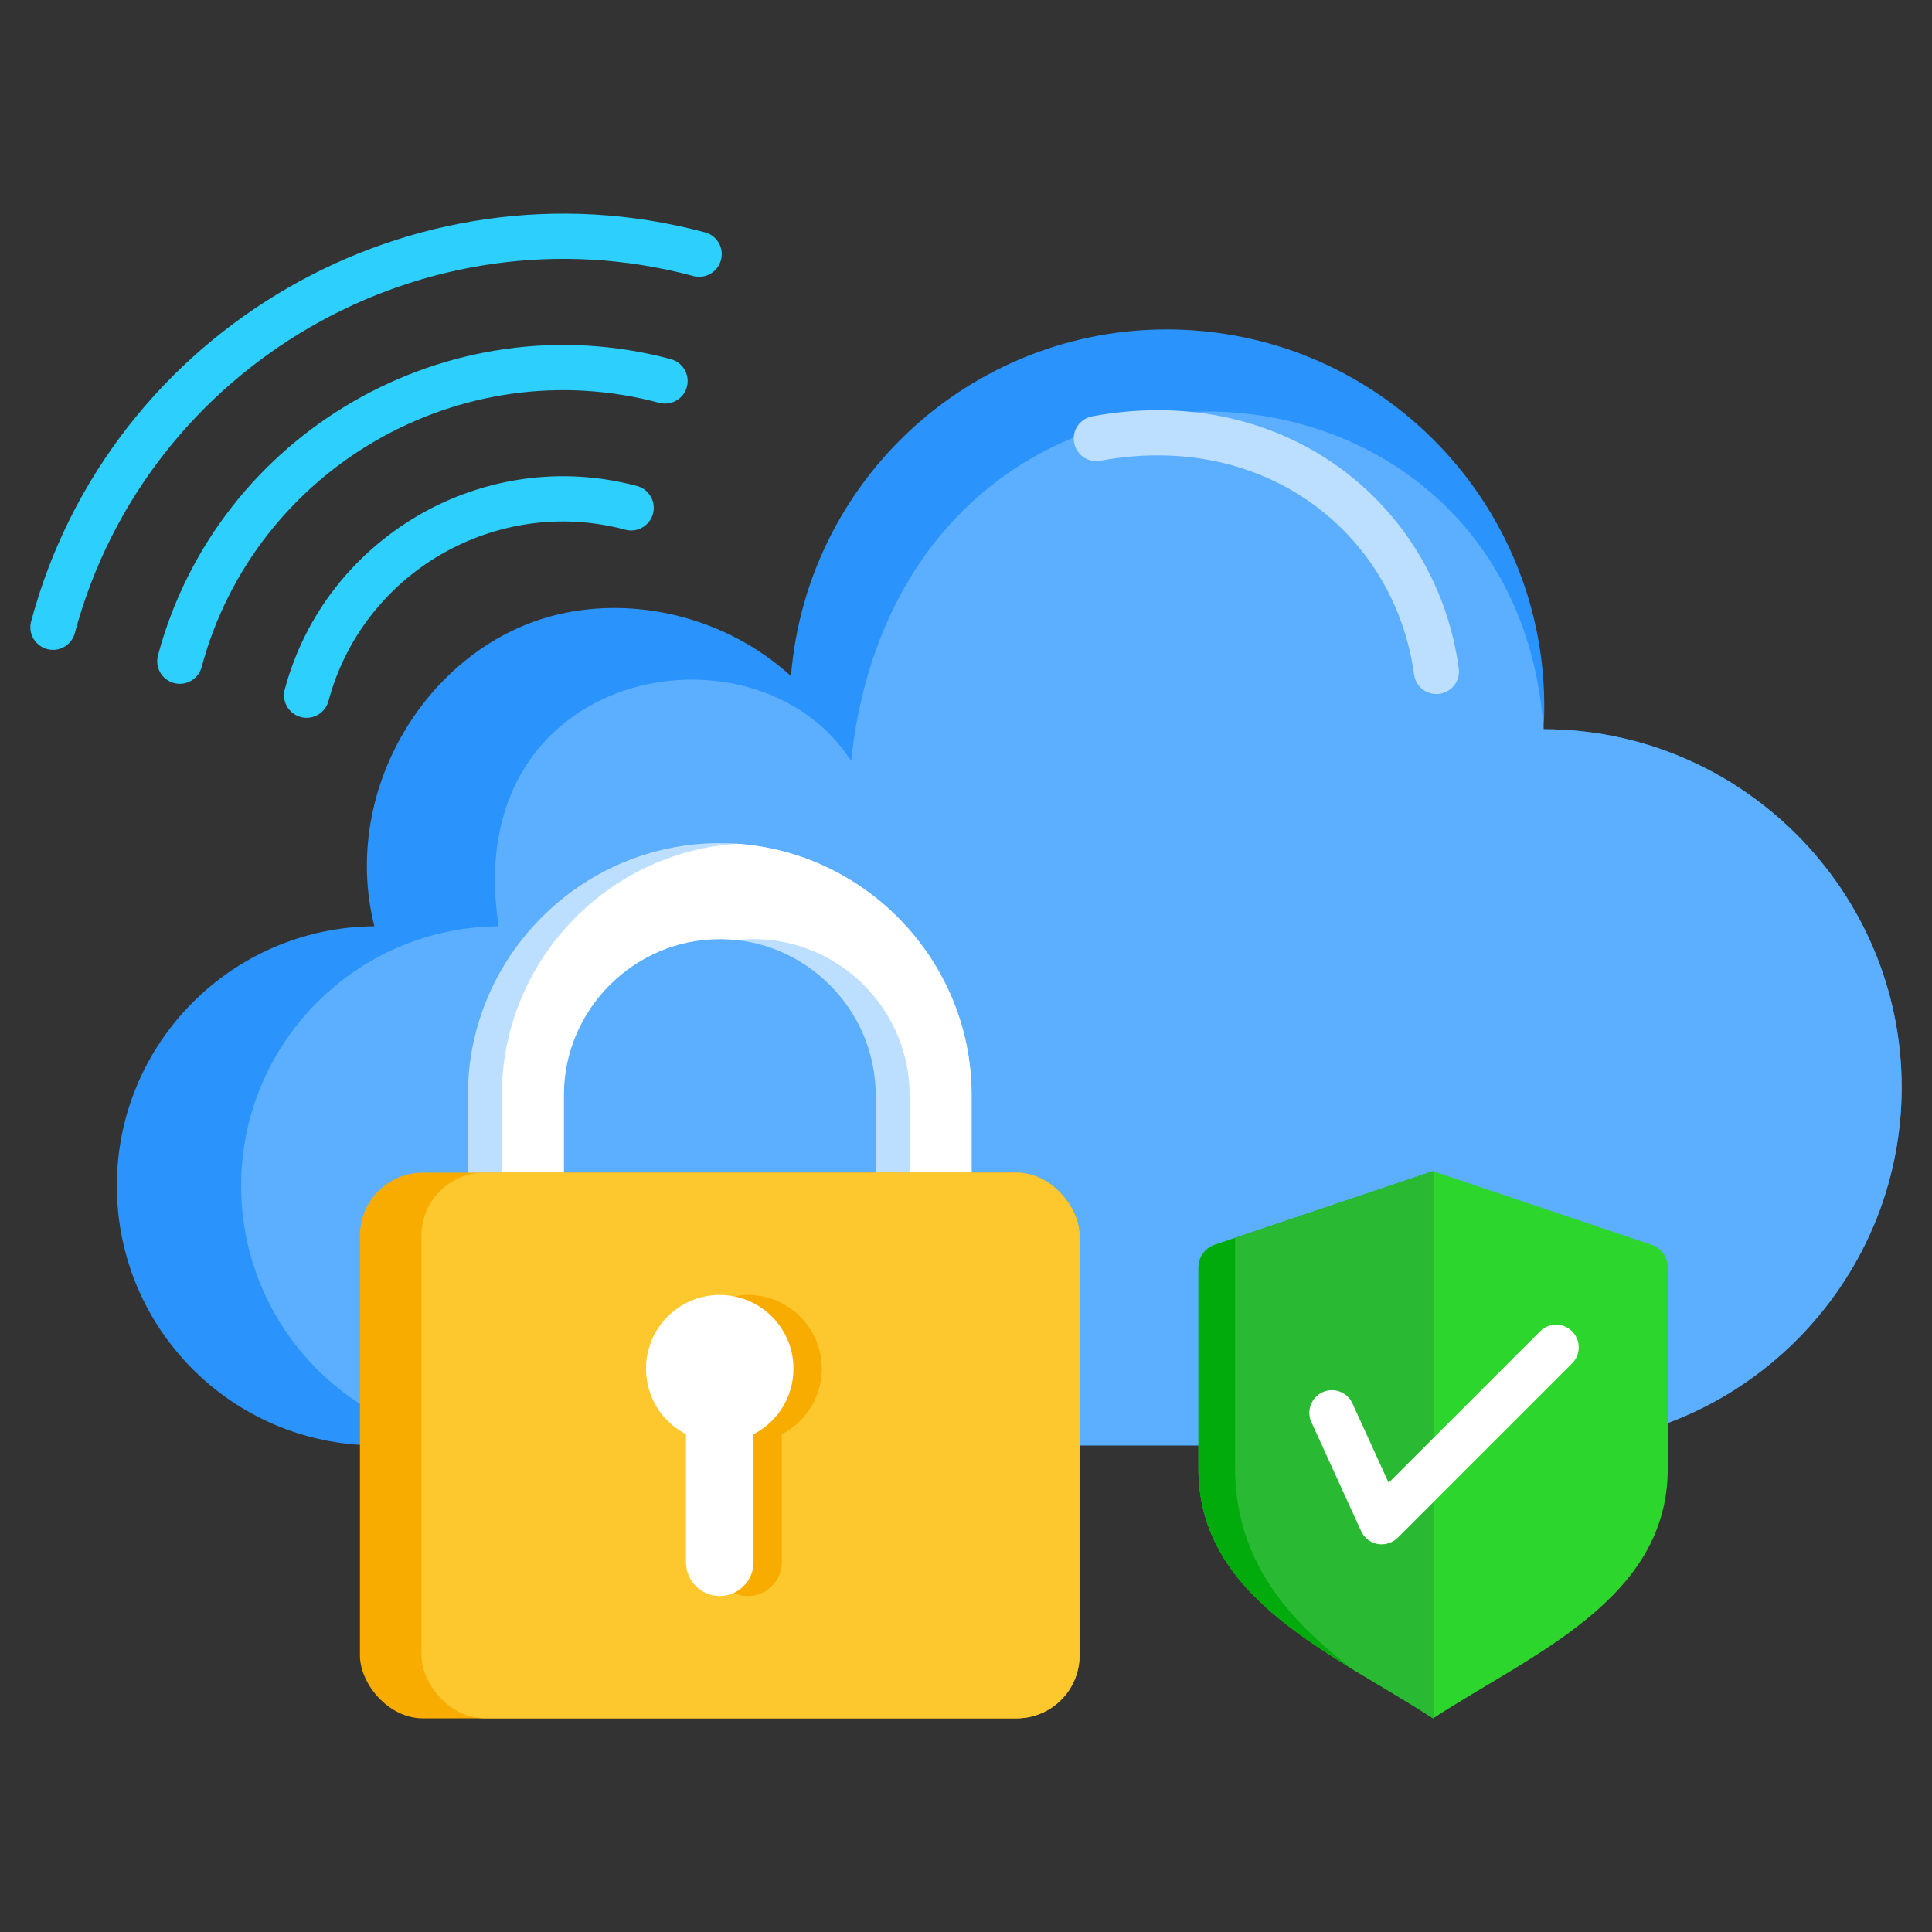
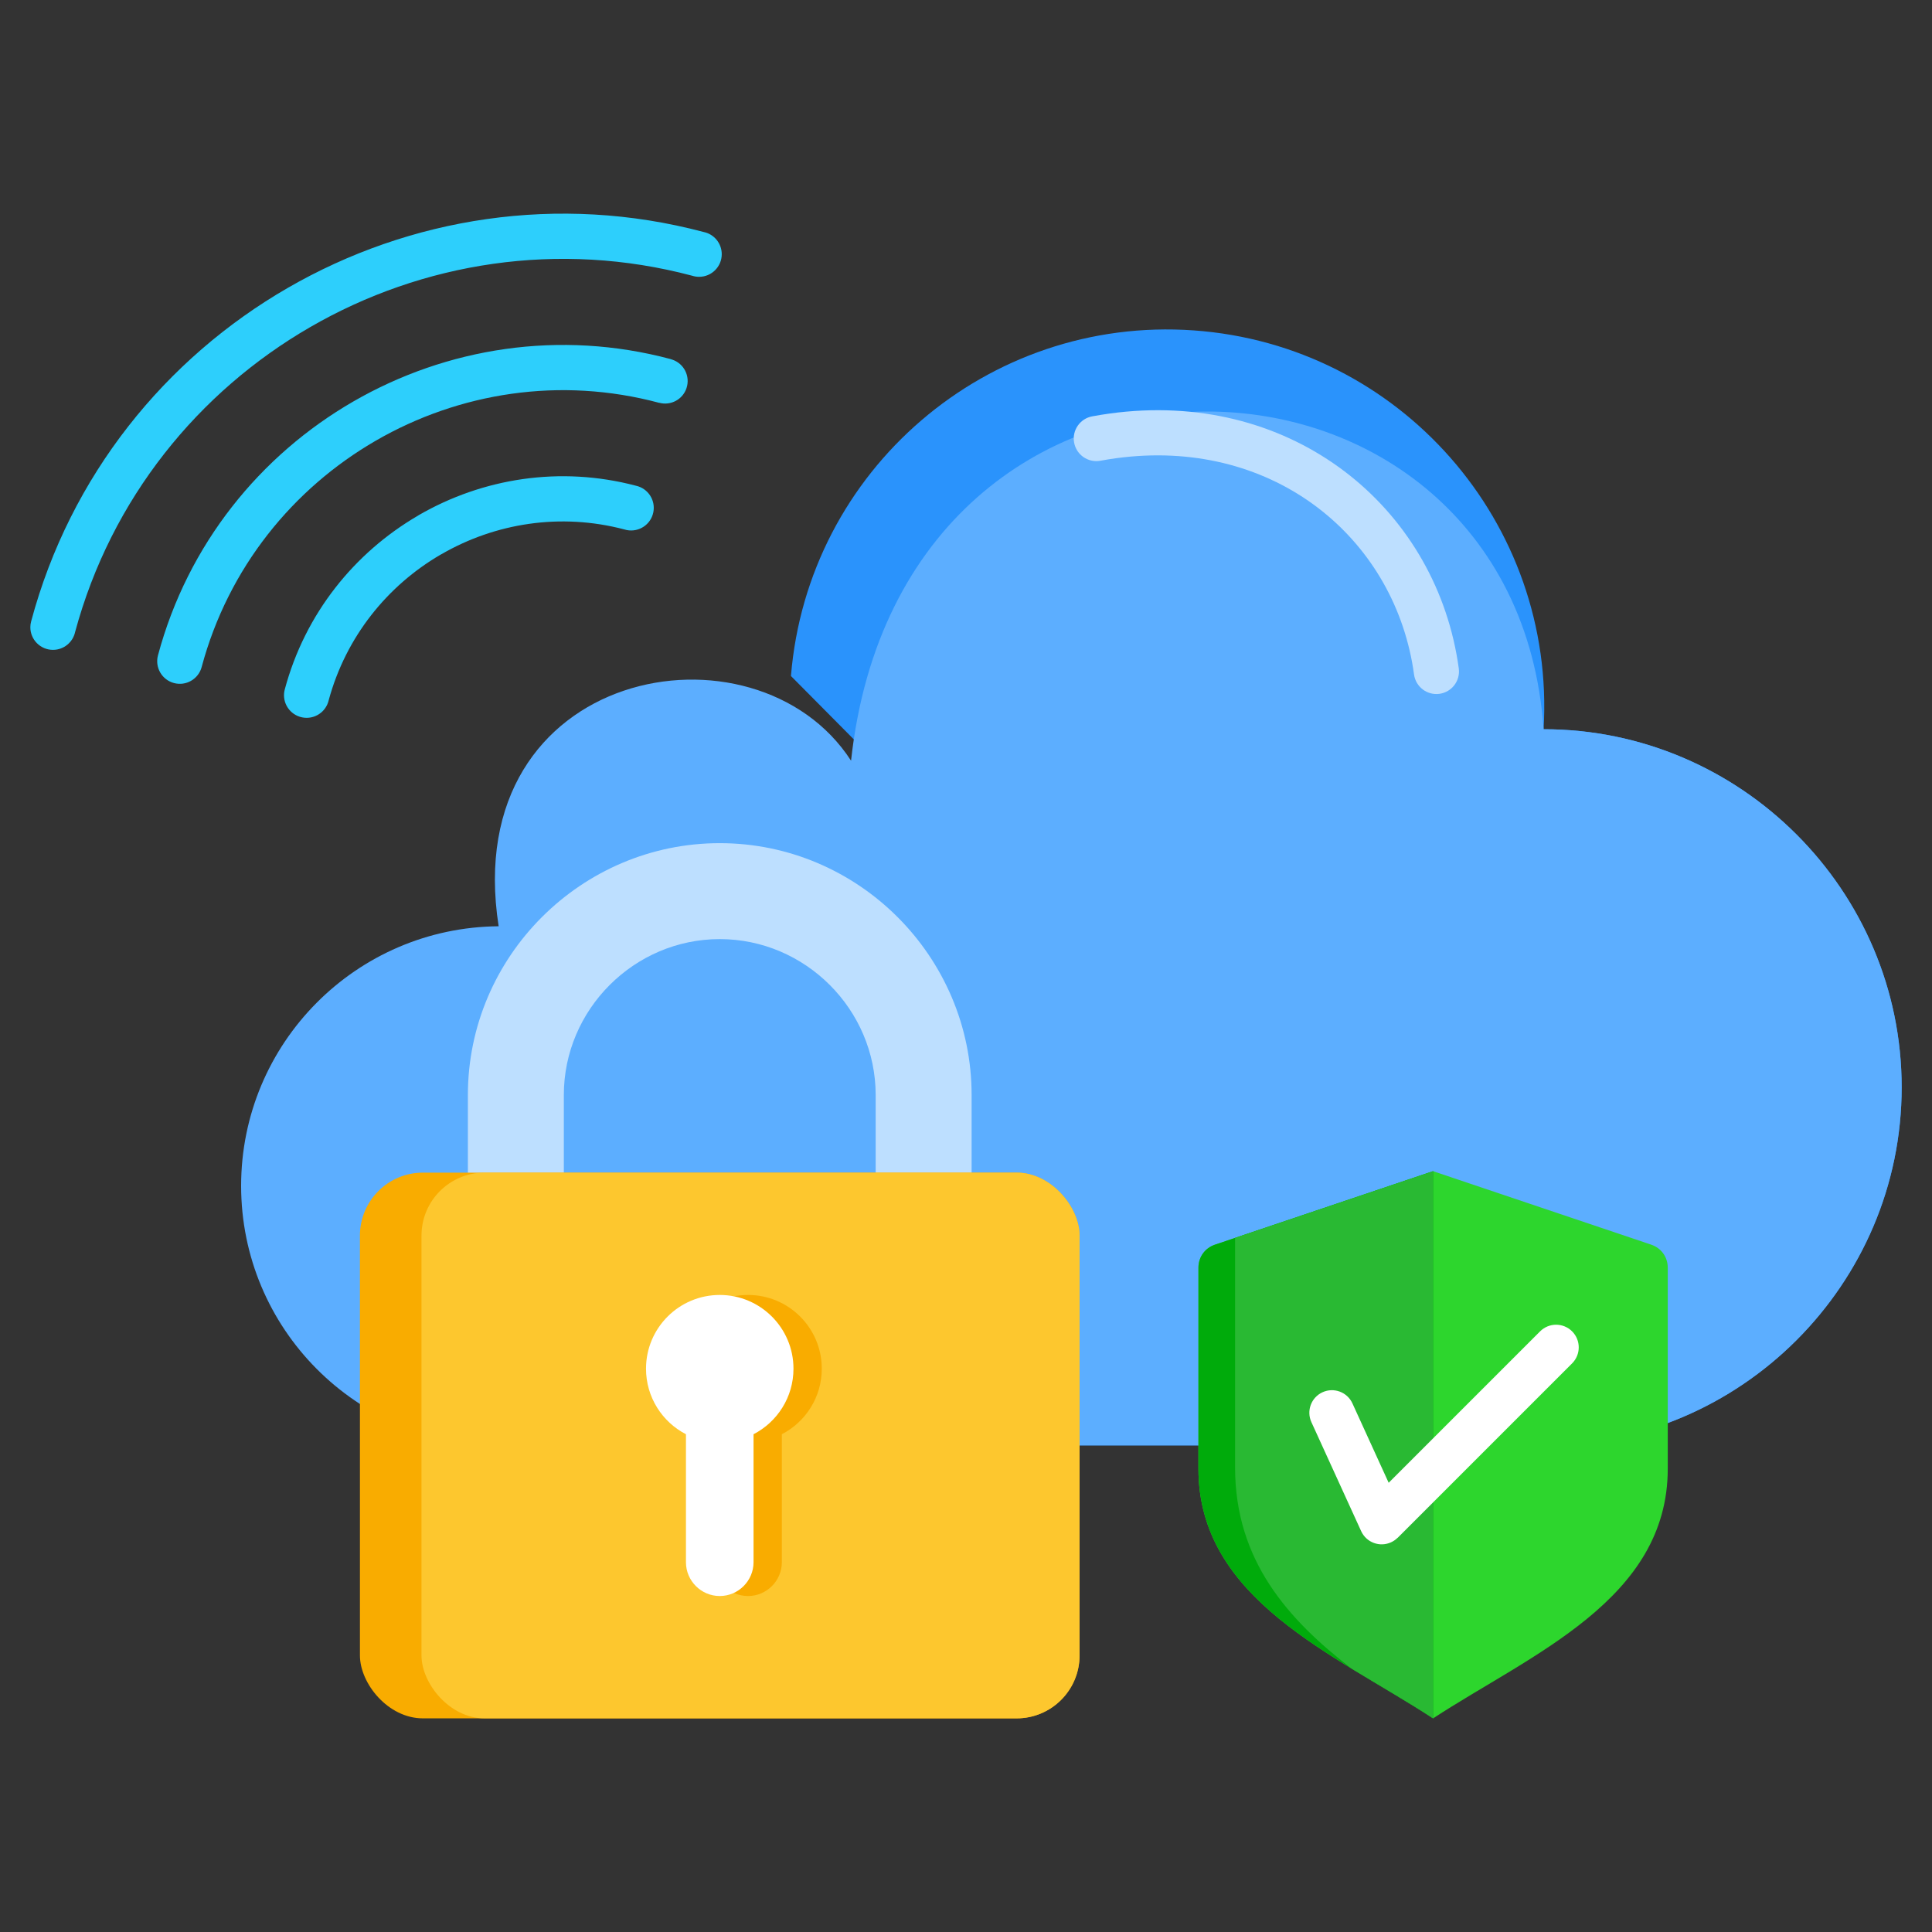
<svg xmlns="http://www.w3.org/2000/svg" id="Layer_1" height="512" viewBox="0 0 512 512" width="512" data-name="Layer 1">
  <rect x="0" y="0" width="512" height="512" fill="#333333" stroke="none" />
  <g fill-rule="evenodd">
    <path d="m186.462 61.478c2.742.553 4.808 2.976 4.808 5.881 0 3.314-2.686 6-6 6-.641 0-1.258-.101-1.837-.287-35.454-9.415-71.548-3.521-101.168 13.58-29.632 17.108-52.79 45.424-62.36 80.836-.582 2.704-2.987 4.731-5.865 4.731-3.314 0-6-2.686-6-6s.007 0 .007 0c0-.511.066-1.03.204-1.547 10.378-38.732 35.653-69.695 68.014-88.379 32.27-18.631 71.584-25.058 110.197-14.815zm-17.952 67.238c-20.147-5.313-40.653-1.948-57.491 7.774-.117.068-.23.139-.34.213-16.754 9.795-29.824 25.891-35.207 45.98-.034.125-.062.251-.087.377l-.007-.002v.002c-.647 3.249 1.462 6.407 4.711 7.055 3.2.638 6.313-1.4 7.024-4.567 4.581-16.846 15.556-30.331 29.601-38.534.102-.052.204-.106.304-.164 14.185-8.19 31.467-11.023 48.451-6.541.2.062.404.114.614.156h.001c3.249.647 6.407-1.462 7.055-4.711.642-3.222-1.428-6.354-4.63-7.038zm9.629-33.417c-.111-.037-.222-.07-.333-.1l.005-.018c-29.484-7.9-59.523-3.018-84.168 11.21-24.636 14.223-43.879 37.798-51.78 67.286-.854 3.197 1.045 6.482 4.242 7.336s6.482-1.045 7.336-4.242c7.047-26.298 24.217-47.327 46.202-60.02 21.977-12.688 48.77-17.04 75.074-9.992l.005-.018c3.035.814 6.216-.874 7.215-3.896 1.035-3.132-.664-6.512-3.797-7.547z" fill="#2dcffc" />
    <g>
-       <path d="m209.611 179.151c4.46-54.612 52.046-95.46 106.702-91.595 54.657 3.864 96.021 51.002 92.752 105.697 52.192 0 94.895 42.703 94.895 94.895s-42.702 94.895-94.895 94.895h-309.857c-37.779-.298-68.247-31.007-68.247-68.787s30.468-68.489 68.247-68.787c-9.189-36.426 14.648-74.602 48.675-82.637 20.592-4.863 44.484.665 61.728 16.319z" fill="#2a93fc" />
+       <path d="m209.611 179.151c4.46-54.612 52.046-95.46 106.702-91.595 54.657 3.864 96.021 51.002 92.752 105.697 52.192 0 94.895 42.703 94.895 94.895s-42.702 94.895-94.895 94.895h-309.857s30.468-68.489 68.247-68.787c-9.189-36.426 14.648-74.602 48.675-82.637 20.592-4.863 44.484.665 61.728 16.319z" fill="#2a93fc" />
      <path d="m409.066 193.254c52.192 0 94.895 42.702 94.895 94.894s-42.702 94.895-94.895 94.895h-276.918c-37.778-.297-68.247-31.007-68.247-68.787s30.469-68.489 68.247-68.787c-10.712-68.845 68.1-83.026 93.39-43.876 13.682-125.532 175.883-118.449 183.527-8.34z" fill="#5caeff" />
    </g>
    <path d="m291.614 122.1c-3.249.595-6.365-1.556-6.961-4.805s1.556-6.365 4.805-6.961c1.592-.294 3.154-.546 4.682-.754 23.485-3.201 44.534 2.588 60.678 14.229 16.197 11.68 27.406 29.229 31.157 49.5.239 1.29.445 2.569.617 3.835.44 3.275-1.858 6.286-5.133 6.726s-6.286-1.858-6.726-5.133c-.153-1.122-.328-2.213-.524-3.273-3.182-17.197-12.671-32.07-26.376-41.953-13.758-9.921-31.821-14.837-52.1-12.073-1.385.189-2.759.409-4.12.66z" fill="#bddfff" />
    <path d="m190.741 223.445c36.711 0 66.747 30.036 66.747 66.747v42.542h-25.427v-42.542c0-22.676-18.644-41.32-41.32-41.32s-41.32 18.644-41.32 41.32v42.542h-25.427v-42.542c0-36.711 30.036-66.747 66.747-66.747z" fill="#bddfff" />
-     <path d="m195.241 223.601c34.633 2.335 62.247 31.392 62.247 66.591v42.542h-16.427v-42.542c0-22.676-18.644-41.32-41.32-41.32-1.52 0-3.021.086-4.5.249-1.479-.163-2.98-.249-4.5-.249-22.676 0-41.32 18.644-41.32 41.32v42.542h-16.427v-42.542c0-35.199 27.614-64.257 62.247-66.591z" fill="#fff" />
  </g>
  <rect fill="#f9ac00" height="144.62" rx="16.687" width="190.708" x="95.387" y="310.76" />
  <rect fill="#fdc72e" height="144.62" rx="16.687" width="174.395" x="111.7" y="310.76" />
  <g fill-rule="evenodd">
    <path d="m379.785 310.38-57.801 19.467c-2.668.899-4.388 3.292-4.388 6.107v53.26c0 34.728 36.149 49.142 62.189 66.166 26.04-17.024 62.189-31.438 62.189-66.166v-53.26c0-2.815-1.719-5.209-4.388-6.107z" fill="#2dd62d" />
    <path d="m379.785 310.38-57.801 19.467c-2.668.898-4.387 3.292-4.387 6.107v53.26c0 34.728 36.148 49.142 62.189 66.166v-145z" fill="#00ab0b" />
    <path d="m379.785 310.38-52.475 17.673v.14s-.001 60.697-.001 60.697c0 24.636 14.007 40.301 30.863 53.297 7.345 4.491 14.822 8.753 21.612 13.192v-145z" fill="#29b933" />
  </g>
  <path d="m347.533 376.88c-1.372-3.003-.05-6.55 2.953-7.922s6.55-.05 7.922 2.953l9.605 21.04 40.128-40.128c2.342-2.343 6.141-2.343 8.484 0s2.343 6.142 0 8.484l-46.222 46.223-.014-.014c-.491.491-1.075.904-1.744 1.21-3.003 1.372-6.55.05-7.922-2.953z" fill="#fff" fill-rule="evenodd" />
  <path d="m198.241 343.178c10.791 0 19.539 8.748 19.539 19.539 0 7.563-4.298 14.122-10.584 17.37v33.921c0 4.925-4.03 8.956-8.955 8.956-4.925 0-8.955-4.03-8.955-8.956v-33.92c-6.286-3.248-10.584-9.807-10.584-17.37 0-10.791 8.748-19.539 19.539-19.539z" fill="#f9ac00" fill-rule="evenodd" />
  <path d="m190.741 343.178c10.791 0 19.539 8.748 19.539 19.539 0 7.563-4.298 14.122-10.584 17.37v33.921c0 4.925-4.03 8.956-8.955 8.956-4.926 0-8.956-4.03-8.956-8.956v-33.92c-6.286-3.248-10.584-9.807-10.584-17.37 0-10.791 8.748-19.539 19.539-19.539z" fill="#fff" fill-rule="evenodd" />
</svg>